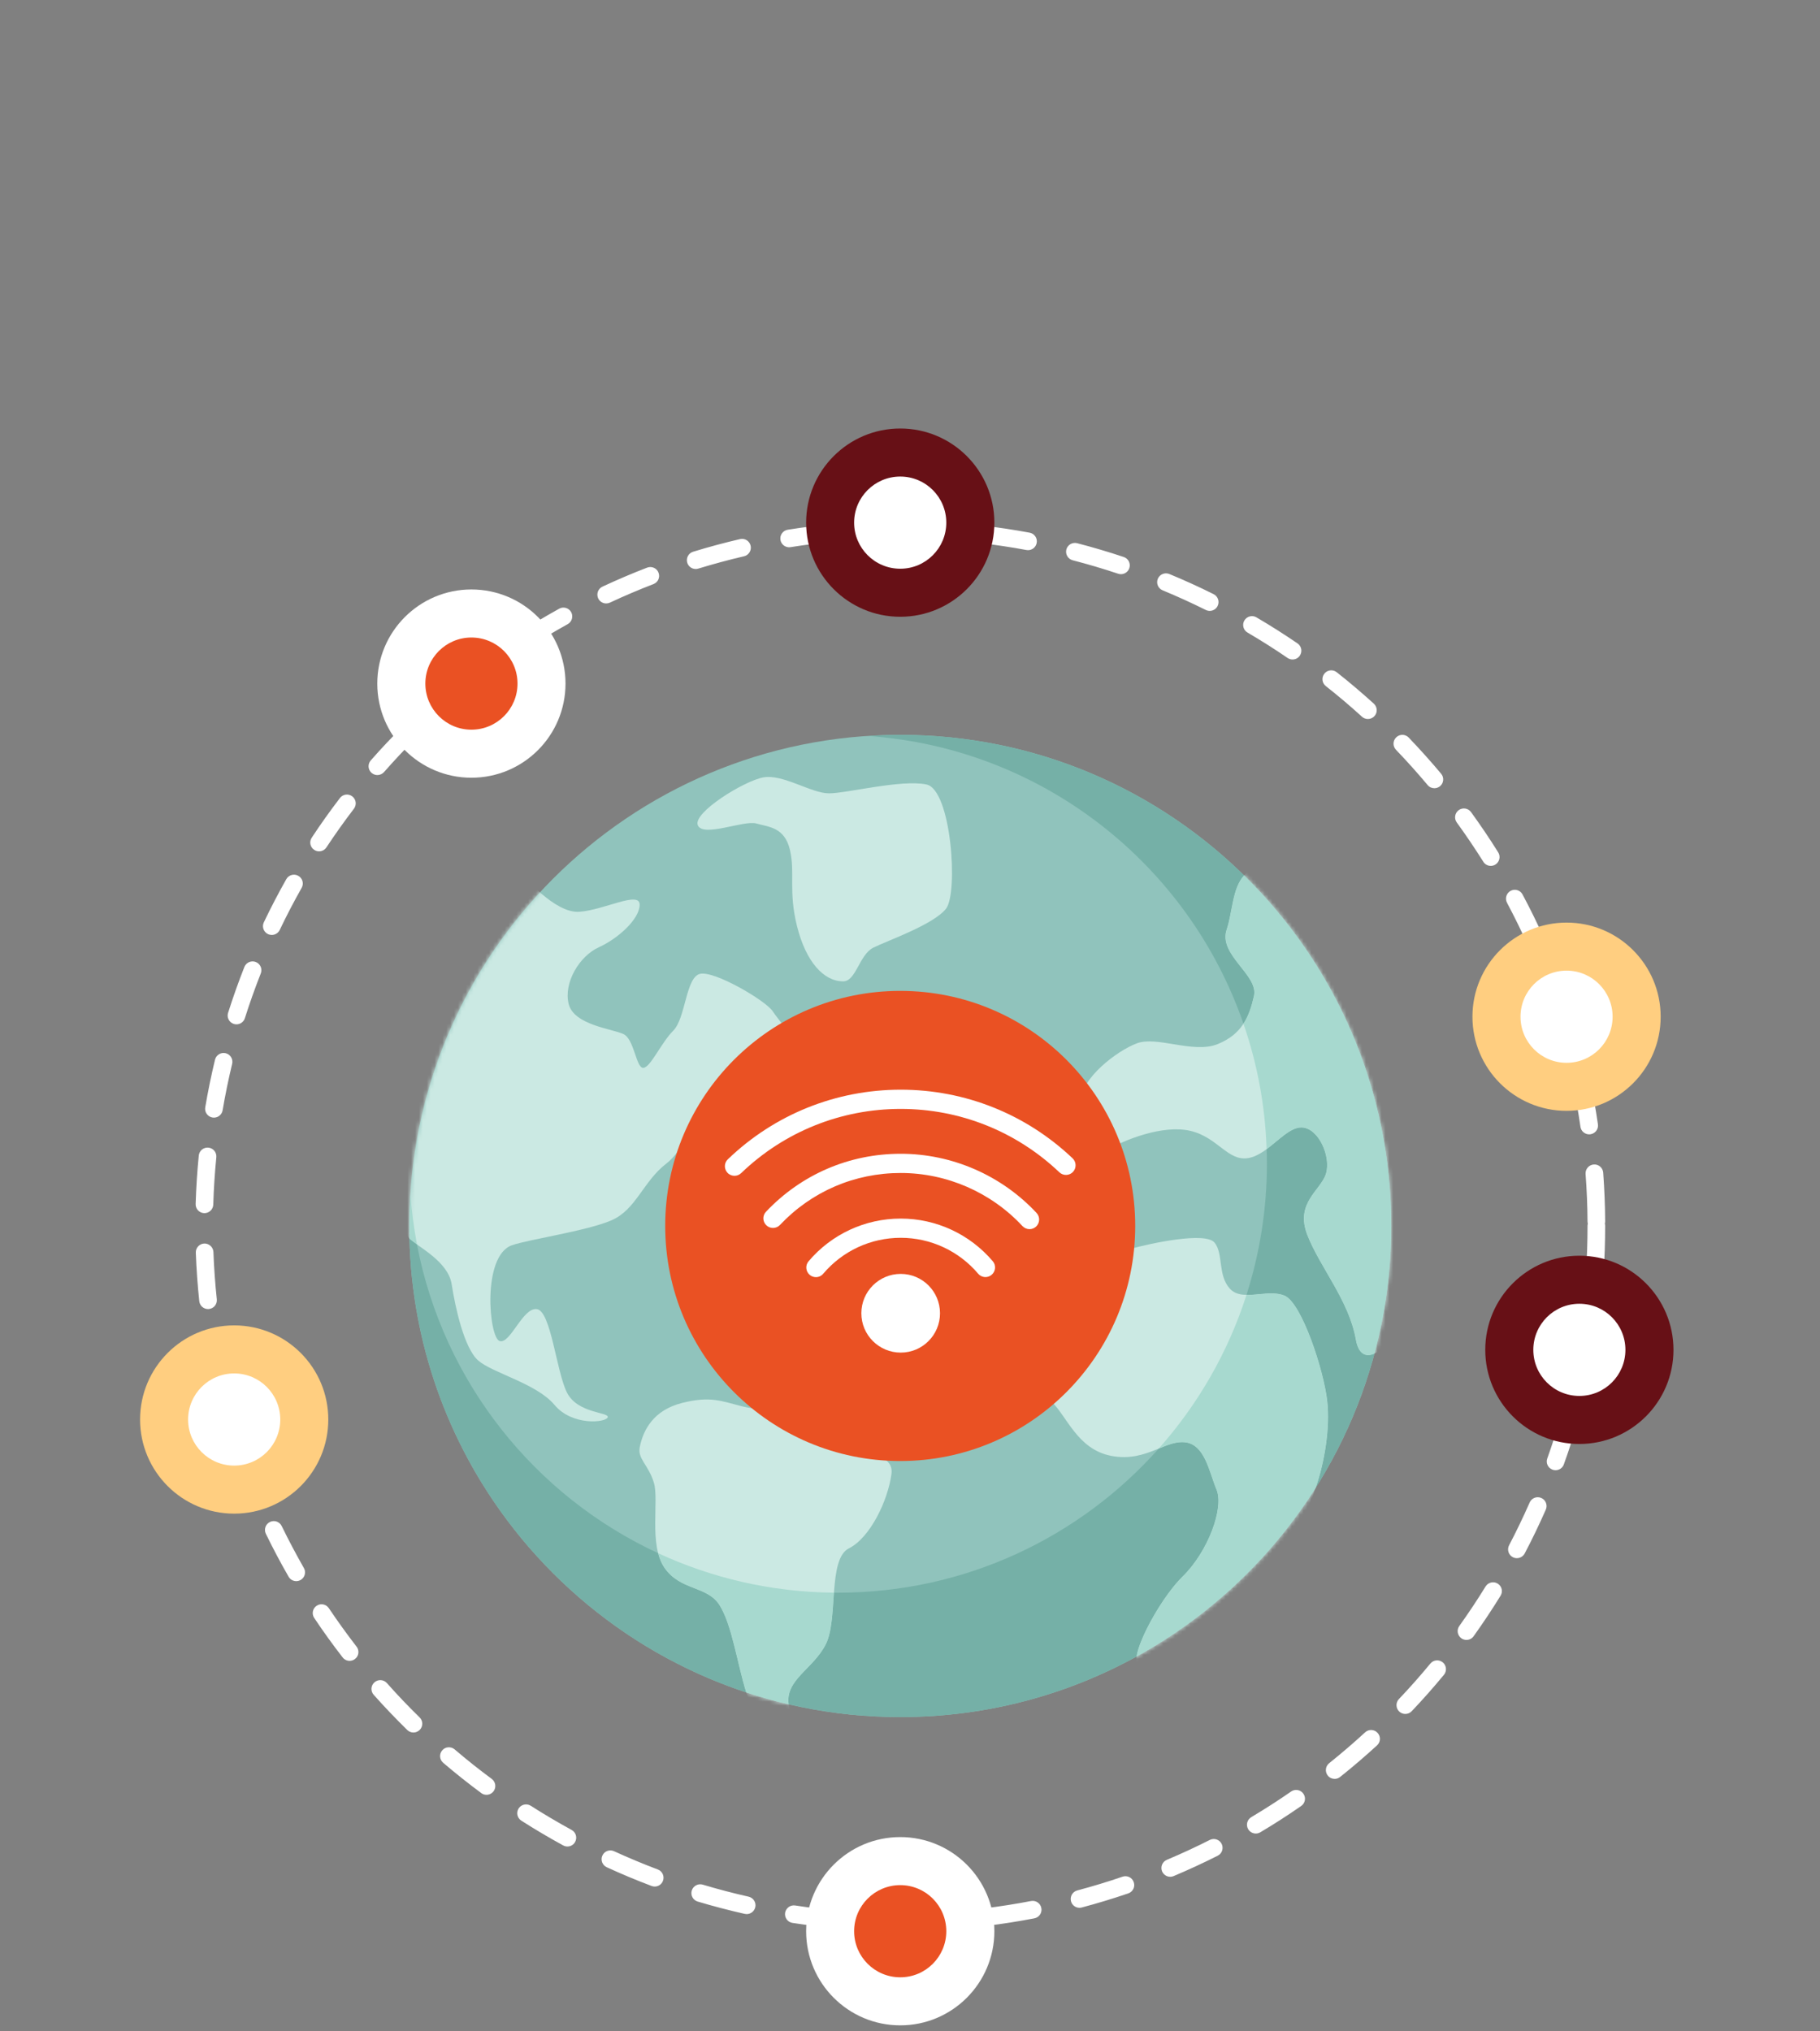
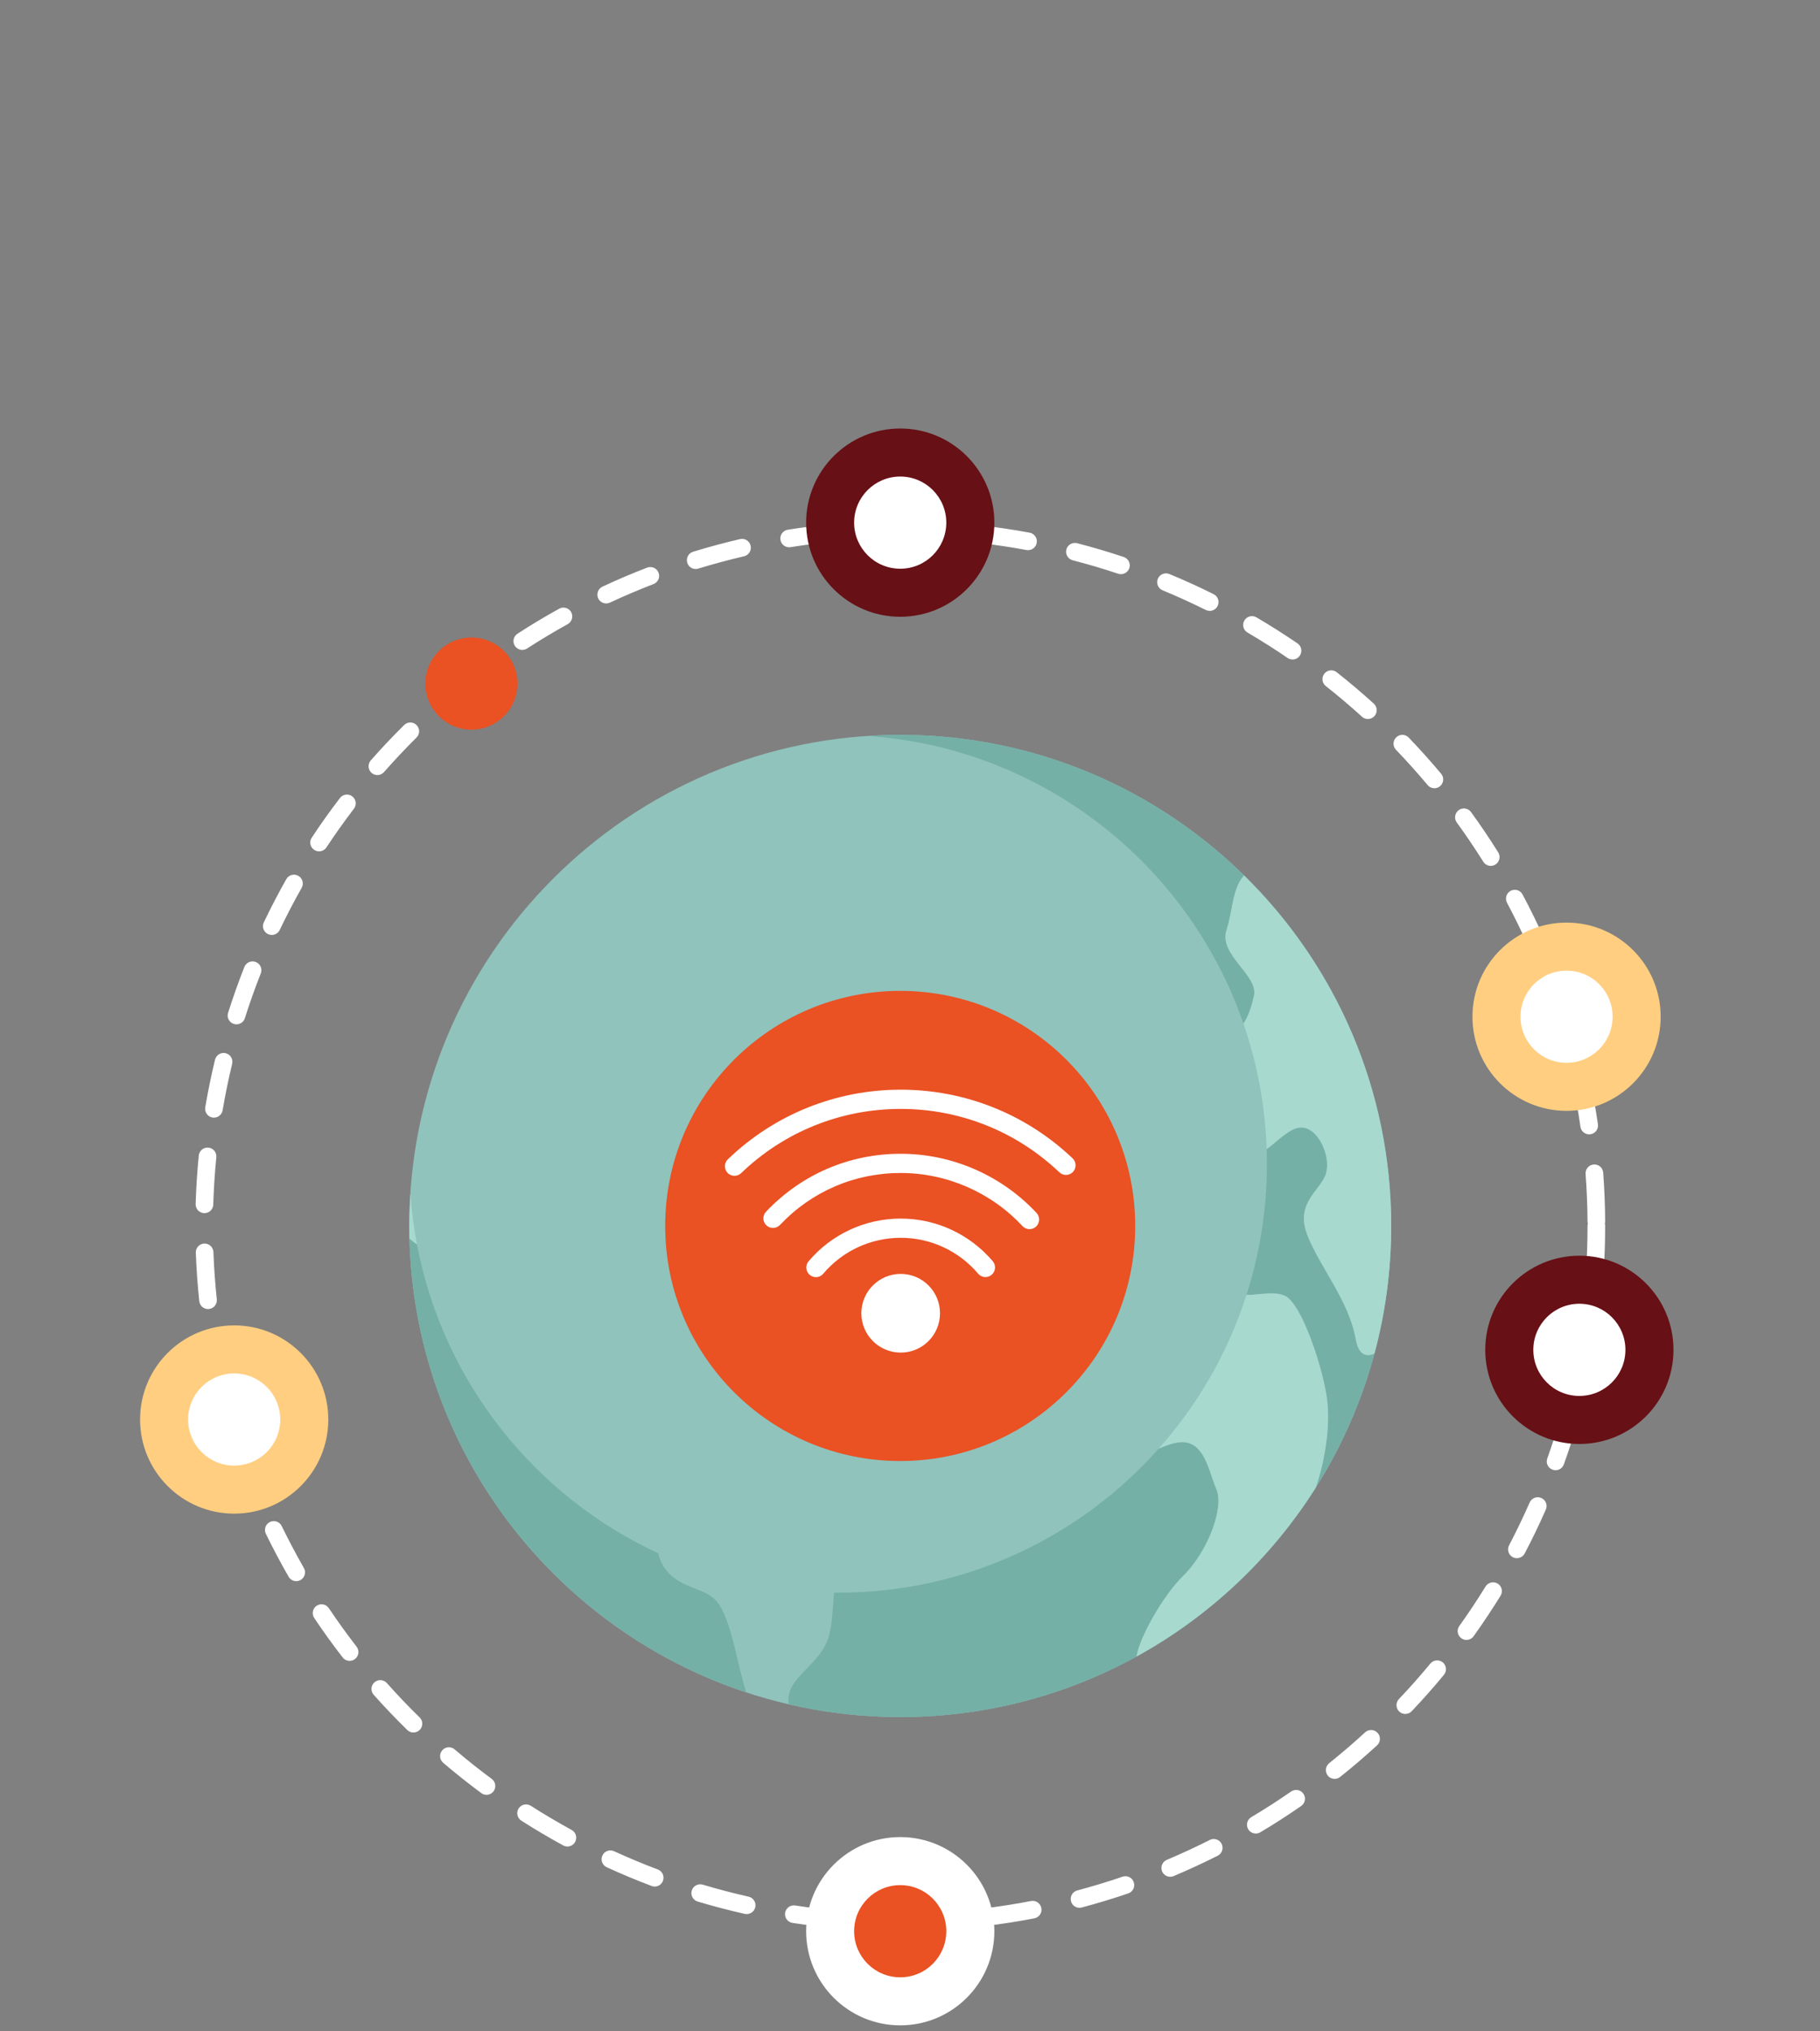
<svg xmlns="http://www.w3.org/2000/svg" width="467" height="521" viewBox="0 0 467 521" fill="none">
  <rect x="0" y="0" width="467" height="521" fill="#808080" stroke="none" />
  <path d="M356.979 314.478C356.979 384.053 300.574 440.455 230.998 440.455C161.421 440.455 105.017 384.053 105.017 314.478C105.017 244.902 161.421 188.501 230.998 188.501C300.574 188.501 356.979 244.902 356.979 314.478Z" fill="#90C3BC" />
  <mask id="mask0_19_159" style="mask-type:luminance" maskUnits="userSpaceOnUse" x="105" y="188" width="252" height="253">
-     <path d="M356.979 314.478C356.979 384.053 300.574 440.455 230.998 440.455C161.421 440.455 105.017 384.053 105.017 314.478C105.017 244.902 161.421 188.501 230.998 188.501C300.574 188.501 356.979 244.902 356.979 314.478Z" fill="white" />
-   </mask>
+     </mask>
  <g mask="url(#mask0_19_159)">
    <path d="M131.357 319.427C135.581 317.937 150.463 315.787 156.84 313.057C163.214 310.328 165.029 303.047 170.947 298.497C176.864 293.948 180.51 281.208 185.511 277.568C190.512 273.93 201.889 270.29 202.806 268.015C203.702 265.739 200.076 262.099 198.243 259.369C196.43 256.64 183.24 248.905 179.594 249.816C175.948 250.724 175.948 261.191 172.76 264.374C169.592 267.558 166.862 273.93 165.029 273.93C163.214 273.93 162.758 266.65 160.028 265.285C157.299 263.92 147.297 263.01 145.922 257.55C144.567 252.089 148.652 245.265 153.652 242.99C158.673 240.714 164.133 235.711 164.133 232.071C164.133 228.431 155.027 233.436 148.652 233.89C142.274 234.347 134.087 224.337 134.087 224.337C134.087 224.337 119.542 243.9 111.353 264.829C103.165 285.759 102.706 315.331 104.978 317.606C107.249 319.881 114.98 323.521 115.896 329.437C116.813 335.35 119.084 345.817 122.71 349.001C126.354 352.186 137.733 354.916 142.274 360.375C146.838 365.835 155.484 364.926 155.942 363.561C156.382 362.196 148.193 362.651 145.464 357.191C142.734 351.73 141.379 336.261 137.733 335.807C135.96 335.584 134.284 337.753 132.732 339.923C131.098 342.192 129.582 344.46 128.189 343.996C125.44 343.085 123.627 322.157 131.357 319.427Z" fill="#CBE9E3" />
    <path d="M164.153 371.24C163.555 374.233 166.422 375.791 167.779 380.339C169.152 384.89 166.422 396.265 170.508 402.18C174.613 408.094 181.427 406.729 184.615 411.734C187.803 416.739 189.177 426.749 191.449 434.029C193.72 441.309 207.368 449.498 210.098 448.133C212.827 446.769 203.264 443.583 202.367 437.213C201.451 430.843 208.723 428.114 211.911 421.744C215.099 415.374 212.369 399.905 217.828 397.175C223.288 394.446 227.85 384.89 228.747 378.066C229.663 371.24 215.557 372.605 211.014 370.786C206.452 368.965 210.098 364.87 206.91 363.051C203.722 361.232 195.991 362.14 190.532 360.776C185.073 359.411 182.343 358.046 175.071 359.865C167.779 361.686 165.049 366.691 164.153 371.24Z" fill="#CBE9E3" />
    <path d="M216.354 251.734C219.661 251.734 220.458 244.91 224.085 243.091C227.731 241.27 239.566 237.176 242.754 233.081C245.922 228.987 244.108 202.597 237.733 201.233C231.377 199.868 217.271 203.506 212.708 203.506C208.165 203.506 200.893 198.503 195.872 199.411C190.871 200.322 177.681 208.511 179.056 211.697C180.411 214.881 190.871 210.332 194.059 211.242C197.247 212.151 201.331 212.151 202.706 218.066C204.061 223.982 202.248 228.531 204.519 237.63C206.81 246.729 211.353 251.734 216.354 251.734Z" fill="#CBE9E3" />
    <path d="M265.547 348.526C266.065 342.433 274.074 334.384 281.825 331.591C289.556 328.795 285.192 321.71 290.253 320.31C295.334 318.907 309.34 315.906 311.652 318.756C313.963 321.607 312.409 327.052 315.557 330.547C317.35 332.527 320.199 332.248 323.128 331.971C325.379 331.76 327.671 331.549 329.583 332.34C334.026 334.169 339.705 351.579 340.562 359.415C341.418 367.251 339.446 377.402 336.696 384.051C333.947 390.702 327.73 402.897 319.82 411.411C311.93 419.925 296.928 428 292.684 427.647C288.44 427.295 296.947 410.756 303.483 404.368C309.998 397.982 314.102 386.809 312.15 382.111C310.197 377.414 309.161 370.503 304.001 369.967C301.63 369.724 299.318 370.788 296.669 371.852C293.501 373.117 289.854 374.382 285.093 373.448C276.326 371.728 273.716 363.067 269.651 359.393C265.587 355.719 265.208 352.77 265.547 348.526Z" fill="#CBE9E3" />
    <path d="M269.253 304.759C274.393 308.686 278.378 298.295 283.499 295.293C288.599 292.29 298.442 288.437 305.475 290.091C312.488 291.744 315.039 297.953 320.299 297.066C325.559 296.181 329.862 288.979 334.126 289.224C338.39 289.467 341.538 296.699 340.243 301.041C338.928 305.38 332.233 308.491 335.441 316.779C338.669 325.07 346.14 333.603 347.894 343.589C349.627 353.573 360.087 343.296 362.458 330.911C364.809 318.524 363.694 286.169 357.856 270.613C352.018 255.056 336.019 222.641 325.897 222.261C315.756 221.88 316.971 231.9 314.76 238.427C312.528 244.956 322.988 250.101 321.753 255.5C320.518 260.902 318.685 265.277 312.468 267.821C309.241 269.15 305.136 268.509 301.231 267.869C297.645 267.281 294.218 266.696 291.727 267.624C286.547 269.569 277.442 276.562 277.302 282.42C277.163 288.275 276.924 292.545 273.357 294.912C269.811 297.279 264.77 301.34 269.253 304.759Z" fill="#CBE9E3" />
  </g>
-   <path d="M230.998 440.455C161.421 440.455 105.017 384.053 105.017 314.478C105.017 315.552 105.037 316.62 105.057 317.688C106.412 372.055 142.236 417.873 191.469 434.131C195.035 435.306 198.661 436.328 202.367 437.185C211.552 439.325 221.136 440.455 230.998 440.455C252.975 440.455 273.636 434.826 291.628 424.932C310.376 414.615 326.216 399.66 337.613 381.614C344.248 371.094 349.368 359.528 352.676 347.211C355.485 336.773 356.979 325.799 356.979 314.478C356.979 384.053 300.574 440.455 230.998 440.455Z" fill="#D7E8E5" />
  <path d="M230.998 440.455C221.136 440.455 211.552 439.325 202.367 437.185C201.471 430.837 208.743 428.104 211.911 421.744C213.465 418.656 213.624 413.428 213.983 408.55C214.342 408.552 214.7 408.554 215.039 408.554C247.774 408.554 277.163 394.266 297.326 371.587C299.438 370.724 301.371 369.933 303.303 369.933C303.522 369.933 303.762 369.943 304.001 369.967C309.161 370.503 310.197 377.414 312.15 382.111C314.102 386.809 309.998 397.982 303.483 404.368C298.521 409.214 292.425 419.899 291.628 424.932C273.636 434.826 252.975 440.455 230.998 440.455ZM191.469 434.131C142.236 417.873 106.412 372.055 105.057 317.688C105.535 318.14 106.213 318.644 106.99 319.21C113.704 354.462 137.195 383.754 168.875 398.425C169.233 399.809 169.751 401.088 170.508 402.18C174.613 408.094 181.427 406.729 184.615 411.734C187.803 416.739 189.177 426.749 191.449 434.029C191.449 434.063 191.469 434.097 191.469 434.131ZM337.613 381.615C339.864 375.087 341.339 366.345 340.562 359.415C339.705 351.579 334.026 334.169 329.583 332.34C328.547 331.912 327.412 331.778 326.216 331.778C325.2 331.778 324.164 331.874 323.128 331.971C322.112 332.069 321.076 332.167 320.119 332.167C320.02 332.167 319.92 332.165 319.84 332.163C323.227 321.561 325.08 310.258 325.08 298.527C325.08 297.273 325.061 296.022 325.001 294.779C328.189 292.44 331.058 289.218 333.907 289.218C333.987 289.218 334.046 289.22 334.126 289.224C338.39 289.467 341.538 296.699 340.243 301.041C338.928 305.38 332.233 308.491 335.441 316.779C338.669 325.07 346.14 333.603 347.894 343.589C348.372 346.404 349.567 347.608 351.062 347.608C351.56 347.608 352.118 347.47 352.675 347.211C349.368 359.528 344.248 371.095 337.613 381.615ZM319.063 262.595C304.977 221.804 267.539 191.9 222.75 188.798C225.479 188.623 228.229 188.501 230.998 188.501C265.348 188.501 296.509 202.259 319.223 224.562C316.174 227.845 316.274 233.956 314.76 238.427C312.528 244.956 322.988 250.101 321.753 255.5C321.155 258.142 320.398 260.539 319.063 262.595Z" fill="#75B0A7" />
  <path d="M106.99 319.21C106.213 318.644 105.535 318.14 105.057 317.688C105.037 316.62 105.017 315.552 105.017 314.478C105.017 311.702 105.137 308.957 105.316 306.227C105.615 310.631 106.193 314.964 106.99 319.21Z" fill="#A7D9CF" />
-   <path d="M202.367 437.185C198.661 436.328 195.035 435.306 191.469 434.131C191.469 434.097 191.449 434.063 191.449 434.029C189.177 426.749 187.803 416.739 184.615 411.734C181.427 406.729 174.613 408.094 170.508 402.18C169.751 401.088 169.233 399.809 168.875 398.425C182.622 404.786 197.884 408.399 213.983 408.55C213.624 413.428 213.465 418.656 211.911 421.744C208.743 428.104 201.471 430.837 202.367 437.185Z" fill="#A7D9CF" />
  <path d="M291.628 424.932C292.425 419.899 298.521 409.214 303.483 404.368C309.998 397.982 314.102 386.809 312.15 382.111C310.197 377.415 309.161 370.503 304.001 369.967C303.762 369.943 303.522 369.933 303.303 369.933C301.371 369.933 299.438 370.724 297.326 371.587C307.368 360.286 315.118 346.903 319.84 332.163C319.92 332.165 320.02 332.167 320.119 332.167C321.076 332.167 322.112 332.069 323.128 331.971C324.164 331.874 325.2 331.778 326.216 331.778C327.412 331.778 328.547 331.912 329.583 332.34C334.026 334.169 339.705 351.579 340.562 359.415C341.339 366.345 339.864 375.087 337.613 381.615C326.216 399.66 310.376 414.615 291.628 424.932Z" fill="#A7D9CF" />
  <path d="M351.062 347.608C349.567 347.608 348.372 346.404 347.894 343.589C346.14 333.603 338.669 325.07 335.441 316.779C332.233 308.491 338.928 305.381 340.243 301.041C341.538 296.7 338.39 289.467 334.126 289.224C334.046 289.22 333.987 289.218 333.907 289.218C331.058 289.218 328.189 292.44 325.001 294.779C324.642 283.54 322.57 272.735 319.063 262.595C320.398 260.539 321.155 258.142 321.753 255.5C322.988 250.101 312.528 244.956 314.76 238.427C316.274 233.956 316.174 227.845 319.223 224.562C342.534 247.423 356.979 279.262 356.979 314.478C356.979 325.799 355.485 336.773 352.675 347.211C352.118 347.47 351.56 347.608 351.062 347.608Z" fill="#A7D9CF" />
  <path d="M239.327 138.312L239.227 138.31C235.202 138.125 231.098 138.075 227.053 138.165C225.858 138.238 224.782 137.2 224.742 135.953C224.722 134.704 225.718 133.67 226.954 133.642C231.098 133.55 235.302 133.6 239.426 133.791C240.681 133.849 241.658 134.907 241.598 136.154C241.538 137.368 240.542 138.312 239.327 138.312ZM202.487 140.384C201.391 140.384 200.435 139.591 200.255 138.479C200.056 137.246 200.893 136.086 202.128 135.887C206.232 135.234 210.397 134.712 214.501 134.339C215.756 134.22 216.852 135.144 216.972 136.389C217.071 137.633 216.155 138.732 214.919 138.844C210.895 139.209 206.83 139.717 202.845 140.354L202.487 140.384ZM263.794 141.125L263.375 141.087C259.41 140.35 255.366 139.744 251.341 139.284C250.106 139.141 249.209 138.019 249.368 136.778C249.508 135.536 250.624 134.662 251.859 134.789C255.983 135.262 260.127 135.885 264.192 136.64C265.427 136.867 266.244 138.047 266.005 139.276C265.806 140.364 264.85 141.125 263.794 141.125ZM178.518 145.957C177.542 145.957 176.645 145.331 176.346 144.359C175.987 143.165 176.645 141.898 177.84 141.532C181.805 140.318 185.85 139.226 189.895 138.29C191.11 138.001 192.325 138.764 192.604 139.98C192.883 141.197 192.126 142.412 190.911 142.695C186.986 143.61 183.041 144.674 179.175 145.857C178.956 145.925 178.737 145.957 178.518 145.957ZM287.623 147.286C287.384 147.286 287.145 147.248 286.906 147.168C283.08 145.891 279.155 144.73 275.25 143.719C274.035 143.407 273.317 142.171 273.616 140.964C273.935 139.752 275.17 139.031 276.386 139.34C280.39 140.376 284.415 141.568 288.34 142.879C289.536 143.275 290.173 144.556 289.775 145.74C289.456 146.688 288.579 147.286 287.623 147.286ZM155.545 154.793C154.688 154.793 153.872 154.311 153.491 153.488C152.973 152.357 153.451 151.01 154.589 150.482C158.335 148.734 162.178 147.095 166.045 145.606C167.221 145.156 168.536 145.738 168.974 146.903C169.43 148.069 168.855 149.378 167.677 149.828C163.911 151.279 160.148 152.879 156.502 154.582C156.183 154.726 155.864 154.793 155.545 154.793ZM310.416 156.702C310.077 156.702 309.719 156.626 309.4 156.467C305.774 154.664 302.048 152.968 298.322 151.428C297.167 150.95 296.609 149.629 297.087 148.473C297.565 147.318 298.9 146.77 300.056 147.246C303.881 148.828 307.707 150.565 311.412 152.416C312.528 152.972 312.986 154.329 312.429 155.449C312.05 156.242 311.233 156.702 310.416 156.702ZM134.025 166.712C133.288 166.712 132.551 166.349 132.114 165.68C131.437 164.632 131.736 163.231 132.79 162.552C136.277 160.298 139.865 158.141 143.489 156.14C144.567 155.536 145.942 155.929 146.559 157.023C147.157 158.115 146.757 159.491 145.683 160.097C142.156 162.048 138.65 164.152 135.242 166.349C134.864 166.594 134.445 166.712 134.025 166.712ZM331.655 169.171C331.217 169.171 330.779 169.043 330.38 168.776C327.053 166.493 323.586 164.299 320.099 162.259C319.023 161.627 318.665 160.241 319.302 159.163C319.94 158.087 321.315 157.724 322.391 158.358C325.957 160.45 329.504 162.699 332.931 165.04C333.967 165.746 334.226 167.152 333.528 168.184C333.09 168.824 332.393 169.171 331.655 169.171ZM114.322 181.482C113.704 181.482 113.067 181.217 112.609 180.699C111.792 179.754 111.911 178.326 112.848 177.509C115.976 174.807 119.243 172.175 122.569 169.687C123.565 168.939 124.981 169.139 125.739 170.139C126.476 171.139 126.277 172.556 125.28 173.305C122.053 175.732 118.865 178.298 115.796 180.934C115.378 181.302 114.86 181.482 114.322 181.482ZM351.002 184.437C350.444 184.437 349.906 184.243 349.468 183.849C346.499 181.141 343.371 178.495 340.183 175.985C339.207 175.212 339.047 173.789 339.824 172.809C340.581 171.828 342.016 171.661 342.992 172.436C346.26 175.008 349.448 177.722 352.516 180.499C353.433 181.34 353.512 182.769 352.675 183.695C352.217 184.185 351.619 184.437 351.002 184.437ZM96.829 198.816C96.311 198.816 95.773 198.629 95.334 198.25C94.398 197.425 94.318 195.997 95.135 195.058C97.865 191.948 100.754 188.894 103.702 185.981C104.579 185.1 106.014 185.108 106.89 185.997C107.767 186.883 107.767 188.316 106.87 189.194C104.001 192.034 101.212 195.012 98.542 198.047C98.084 198.555 97.466 198.816 96.829 198.816ZM368.057 202.195C367.399 202.195 366.762 201.918 366.324 201.384C363.733 198.296 361.004 195.249 358.194 192.328C357.338 191.428 357.358 189.995 358.274 189.131C359.171 188.264 360.605 188.294 361.462 189.196C364.331 192.189 367.14 195.315 369.79 198.483C370.587 199.439 370.468 200.866 369.511 201.667C369.073 202.022 368.575 202.195 368.057 202.195ZM81.865 218.383C81.447 218.383 81.009 218.262 80.63 218.007C79.574 217.319 79.295 215.917 79.993 214.875C82.264 211.414 84.715 207.993 87.225 204.705C87.982 203.713 89.397 203.524 90.393 204.283C91.389 205.042 91.569 206.461 90.811 207.453C88.361 210.659 85.99 213.994 83.758 217.369C83.32 218.027 82.603 218.383 81.865 218.383ZM382.522 222.113C381.765 222.113 381.028 221.737 380.609 221.051C378.457 217.634 376.166 214.243 373.795 210.974C373.058 209.961 373.297 208.547 374.293 207.814C375.309 207.08 376.724 207.306 377.461 208.316C379.892 211.669 382.243 215.146 384.435 218.652C385.092 219.71 384.773 221.105 383.717 221.769C383.339 222.002 382.92 222.113 382.522 222.113ZM69.734 239.832C69.407 239.832 69.076 239.76 68.761 239.611C67.634 239.071 67.157 237.722 67.695 236.594C69.481 232.858 71.421 229.133 73.463 225.52C74.075 224.432 75.45 224.054 76.546 224.666C77.641 225.281 78.02 226.662 77.402 227.75C75.41 231.27 73.517 234.903 71.778 238.545C71.389 239.356 70.578 239.832 69.734 239.832ZM394.098 243.819C393.241 243.819 392.404 243.321 392.026 242.482C390.392 238.802 388.579 235.13 386.686 231.571C386.108 230.469 386.527 229.099 387.623 228.511C388.718 227.921 390.093 228.34 390.671 229.441C392.624 233.091 394.476 236.857 396.17 240.633C396.668 241.772 396.17 243.111 395.014 243.621C394.716 243.755 394.417 243.819 394.098 243.819ZM60.678 262.761C60.453 262.761 60.222 262.727 59.995 262.655C58.805 262.278 58.144 261.007 58.522 259.816C59.776 255.857 61.184 251.894 62.706 248.043C63.167 246.881 64.478 246.313 65.641 246.771C66.803 247.23 67.373 248.545 66.912 249.706C65.43 253.46 64.057 257.321 62.834 261.181C62.529 262.145 61.638 262.761 60.678 262.761ZM402.566 266.921C401.589 266.921 400.693 266.277 400.394 265.287C399.278 261.412 398.003 257.525 396.608 253.733C396.19 252.559 396.788 251.26 397.963 250.83C399.139 250.402 400.434 251.001 400.852 252.173C402.287 256.064 403.602 260.051 404.737 264.03C405.096 265.229 404.399 266.482 403.203 266.831C402.984 266.893 402.785 266.921 402.566 266.921ZM54.896 286.692L54.516 286.662C53.284 286.453 52.455 285.285 52.664 284.054C53.356 279.963 54.201 275.851 55.171 271.834C55.466 270.619 56.691 269.878 57.901 270.166C59.116 270.459 59.861 271.681 59.568 272.896C58.622 276.813 57.799 280.822 57.124 284.809C56.936 285.913 55.98 286.692 54.896 286.692ZM407.766 290.983C406.67 290.983 405.694 290.172 405.534 289.045C404.957 285.048 404.239 281.021 403.383 277.078C403.124 275.857 403.901 274.653 405.116 274.39C406.331 274.121 407.527 274.902 407.806 276.122C408.682 280.168 409.42 284.299 410.017 288.399C410.197 289.634 409.34 290.782 408.085 290.961L407.766 290.983ZM52.461 311.19H52.392C51.144 311.151 50.162 310.109 50.2 308.859C50.327 304.715 50.598 300.529 51.005 296.415C51.128 295.173 52.238 294.263 53.479 294.386C54.723 294.51 55.629 295.618 55.508 296.861C55.109 300.872 54.846 304.956 54.723 308.999C54.685 310.222 53.679 311.19 52.461 311.19ZM409.2 329.049L409.041 329.043C407.806 328.959 406.849 327.879 406.949 326.634C407.208 322.607 407.348 318.517 407.348 314.478C407.348 314.271 407.387 314.071 407.427 313.884C407.387 313.695 407.348 313.496 407.348 313.29C407.328 309.25 407.148 305.159 406.849 301.137C406.77 299.889 407.686 298.806 408.941 298.712C410.197 298.612 411.273 299.553 411.372 300.798C411.671 304.924 411.85 309.118 411.87 313.261C411.87 313.472 411.85 313.675 411.791 313.868C411.85 314.062 411.87 314.267 411.87 314.478C411.87 318.618 411.731 322.812 411.452 326.941C411.372 328.134 410.376 329.049 409.2 329.049ZM53.378 335.797C52.236 335.797 51.256 334.934 51.132 333.773C50.696 329.658 50.397 325.472 50.244 321.332C50.196 320.085 51.17 319.037 52.419 318.989C53.641 318.957 54.717 319.915 54.763 321.164C54.914 325.201 55.205 329.284 55.631 333.296C55.763 334.538 54.862 335.651 53.619 335.783L53.378 335.797ZM405.833 353.44L405.375 353.392C404.16 353.135 403.363 351.937 403.622 350.716C404.459 346.761 405.156 342.73 405.694 338.732C405.873 337.494 407.009 336.628 408.244 336.799C409.479 336.97 410.356 338.11 410.177 339.347C409.619 343.45 408.902 347.584 408.045 351.639C407.826 352.707 406.889 353.44 405.833 353.44ZM57.66 360.041C56.645 360.041 55.723 359.353 55.466 358.325C54.466 354.304 53.593 350.2 52.874 346.124C52.659 344.892 53.479 343.719 54.709 343.504C55.946 343.276 57.112 344.107 57.329 345.337C58.03 349.311 58.881 353.314 59.855 357.231C60.158 358.445 59.421 359.672 58.208 359.973C58.024 360.019 57.841 360.041 57.66 360.041ZM399.139 377.134C398.9 377.134 398.641 377.092 398.382 377C397.206 376.578 396.588 375.285 397.027 374.107C398.382 370.304 399.637 366.406 400.733 362.525C401.071 361.324 402.327 360.622 403.522 360.965C404.718 361.304 405.415 362.553 405.076 363.755C403.96 367.735 402.685 371.734 401.271 375.637C400.952 376.56 400.075 377.134 399.139 377.134ZM65.257 383.464C64.362 383.464 63.513 382.928 63.159 382.047C61.612 378.21 60.178 374.265 58.901 370.32C58.514 369.132 59.166 367.857 60.353 367.472C61.543 367.082 62.818 367.737 63.203 368.925C64.45 372.77 65.846 376.616 67.355 380.355C67.821 381.515 67.261 382.832 66.101 383.3C65.825 383.412 65.538 383.464 65.257 383.464ZM389.216 399.698C388.858 399.698 388.499 399.614 388.161 399.439C387.065 398.857 386.646 397.49 387.224 396.384C389.097 392.806 390.87 389.118 392.504 385.416C393.002 384.272 394.337 383.752 395.493 384.257C396.628 384.761 397.146 386.096 396.648 387.239C394.975 391.035 393.161 394.818 391.229 398.488C390.81 399.258 390.033 399.698 389.216 399.698ZM76.008 405.589C75.231 405.589 74.474 405.181 74.055 404.454C71.987 400.865 70.025 397.161 68.215 393.438C67.669 392.314 68.138 390.961 69.261 390.415C70.381 389.867 71.736 390.335 72.284 391.461C74.055 395.089 75.968 398.702 77.96 402.2C78.598 403.282 78.219 404.665 77.143 405.289C76.785 405.492 76.386 405.589 76.008 405.589ZM376.286 420.668C375.827 420.668 375.369 420.531 374.971 420.244C373.955 419.516 373.715 418.104 374.453 417.088C376.804 413.802 379.075 410.393 381.187 406.958C381.845 405.892 383.239 405.568 384.295 406.219C385.371 406.877 385.69 408.269 385.032 409.333C382.861 412.856 380.53 416.35 378.119 419.724C377.68 420.339 376.983 420.668 376.286 420.668ZM89.716 426.034C89.038 426.034 88.361 425.731 87.922 425.157C85.372 421.877 82.921 418.474 80.63 415.041C79.933 414.003 80.212 412.599 81.248 411.903C82.284 411.21 83.679 411.487 84.376 412.523C86.627 415.87 89.018 419.188 91.489 422.386C92.266 423.374 92.087 424.794 91.09 425.559C90.672 425.878 90.194 426.034 89.716 426.034ZM360.585 439.656C360.027 439.656 359.47 439.451 359.031 439.036C358.135 438.175 358.095 436.743 358.952 435.838C361.741 432.91 364.451 429.845 367.021 426.729C367.818 425.765 369.232 425.631 370.209 426.426C371.165 427.221 371.305 428.648 370.508 429.61C367.878 432.806 365.088 435.948 362.239 438.951C361.801 439.419 361.203 439.656 360.585 439.656ZM106.093 444.42C105.516 444.42 104.938 444.205 104.499 443.774C101.551 440.879 98.642 437.843 95.892 434.749C95.055 433.816 95.135 432.387 96.071 431.557C97.008 430.724 98.442 430.806 99.279 431.74C101.949 434.758 104.778 437.719 107.667 440.54C108.564 441.413 108.584 442.846 107.707 443.738C107.249 444.193 106.671 444.42 106.093 444.42ZM342.474 456.314C341.797 456.314 341.139 456.024 340.701 455.466C339.924 454.491 340.083 453.069 341.06 452.288C344.208 449.761 347.316 447.1 350.285 444.37C351.201 443.527 352.636 443.587 353.472 444.505C354.329 445.424 354.269 446.854 353.353 447.701C350.305 450.499 347.117 453.23 343.869 455.818C343.451 456.153 342.952 456.314 342.474 456.314ZM124.82 460.397C124.362 460.397 123.886 460.252 123.487 459.953C120.16 457.49 116.872 454.878 113.724 452.19C112.768 451.379 112.648 449.951 113.465 449C114.262 448.052 115.697 447.938 116.653 448.745C119.721 451.369 122.929 453.916 126.177 456.316C127.173 457.062 127.392 458.476 126.655 459.48C126.197 460.08 125.519 460.397 124.82 460.397ZM322.231 470.331C321.454 470.331 320.717 469.937 320.279 469.225C319.641 468.151 320 466.765 321.076 466.125C324.542 464.061 327.989 461.849 331.297 459.552C332.333 458.841 333.728 459.094 334.445 460.122C335.162 461.15 334.903 462.559 333.867 463.27C330.48 465.627 326.953 467.894 323.387 470.012C323.028 470.228 322.63 470.331 322.231 470.331ZM145.603 473.659C145.224 473.659 144.866 473.569 144.505 473.382C140.881 471.397 137.255 469.261 133.768 467.028C132.712 466.356 132.413 464.958 133.069 463.906C133.748 462.854 135.143 462.543 136.199 463.216C139.606 465.392 143.132 467.476 146.679 469.411C147.773 470.008 148.173 471.381 147.576 472.479C147.177 473.232 146.4 473.659 145.603 473.659ZM300.275 481.427C299.398 481.427 298.561 480.907 298.183 480.042C297.705 478.891 298.243 477.566 299.398 477.08C303.104 475.515 306.83 473.798 310.416 471.979C311.532 471.415 312.907 471.863 313.465 472.977C314.022 474.091 313.584 475.452 312.468 476.016C308.762 477.882 304.957 479.642 301.151 481.248C300.872 481.369 300.574 481.427 300.275 481.427ZM167.998 483.931C167.739 483.931 167.46 483.886 167.199 483.786C163.316 482.324 159.448 480.706 155.685 478.976C154.549 478.456 154.051 477.113 154.569 475.978C155.087 474.842 156.422 474.348 157.558 474.866C161.244 476.55 165.009 478.128 168.795 479.554C169.97 479.994 170.548 481.299 170.11 482.467C169.771 483.376 168.912 483.931 167.998 483.931ZM276.983 489.381C275.987 489.381 275.071 488.711 274.812 487.699C274.493 486.492 275.21 485.252 276.406 484.932C280.311 483.894 284.236 482.706 288.041 481.401C289.237 480.999 290.512 481.628 290.91 482.81C291.329 483.993 290.691 485.278 289.516 485.683C285.591 487.022 281.586 488.239 277.561 489.305C277.382 489.355 277.183 489.381 276.983 489.381ZM191.588 490.997L191.09 490.941C187.045 490.028 182.981 488.964 179.016 487.779C177.821 487.42 177.143 486.159 177.502 484.964C177.86 483.766 179.136 483.083 180.331 483.445C184.176 484.601 188.141 485.639 192.086 486.528C193.302 486.803 194.079 488.012 193.8 489.231C193.561 490.281 192.624 490.997 191.588 490.997ZM252.815 494.037C251.68 494.037 250.703 493.196 250.564 492.049C250.424 490.807 251.301 489.682 252.536 489.53C256.561 489.042 260.586 488.406 264.551 487.645C265.786 487.41 266.961 488.211 267.201 489.439C267.44 490.664 266.643 491.849 265.407 492.086C261.343 492.869 257.199 493.519 253.094 494.021L252.815 494.037ZM215.936 494.73L215.736 494.722C211.592 494.378 207.428 493.884 203.343 493.258C202.108 493.069 201.271 491.915 201.451 490.68C201.65 489.444 202.805 488.596 204.041 488.787C208.006 489.397 212.07 489.879 216.115 490.216C217.35 490.319 218.287 491.413 218.187 492.658C218.087 493.838 217.091 494.73 215.936 494.73ZM230.998 495.358C230.062 495.358 229.125 495.35 228.189 495.336C226.934 495.316 225.938 494.288 225.957 493.039C225.977 491.79 227.013 490.849 228.269 490.811C232.293 490.875 236.398 490.799 240.422 490.586C241.658 490.502 242.734 491.477 242.813 492.726C242.873 493.973 241.917 495.037 240.661 495.103C237.454 495.272 234.206 495.358 230.998 495.358Z" fill="white" />
  <path d="M255.146 134.066C255.146 147.401 244.328 158.212 230.998 158.212C217.669 158.212 206.85 147.401 206.85 134.066C206.85 120.729 217.669 109.918 230.998 109.918C244.328 109.918 255.146 120.729 255.146 134.066Z" fill="#671016" />
  <path d="M242.813 134.066C242.813 140.595 237.533 145.887 230.998 145.887C224.463 145.887 219.163 140.595 219.163 134.066C219.163 127.537 224.463 122.243 230.998 122.243C237.533 122.243 242.813 127.537 242.813 134.066Z" fill="white" />
  <path d="M255.146 495.39C255.146 508.725 244.328 519.536 230.998 519.536C217.669 519.536 206.85 508.725 206.85 495.39C206.85 482.053 217.669 471.242 230.998 471.242C244.328 471.242 255.146 482.053 255.146 495.39Z" fill="white" />
  <path d="M242.813 495.39C242.813 501.919 237.533 507.211 230.998 507.211C224.463 507.211 219.163 501.919 219.163 495.39C219.163 488.861 224.463 483.567 230.998 483.567C237.533 483.567 242.813 488.861 242.813 495.39Z" fill="#EA5123" />
  <path d="M426.116 260.806C426.116 274.141 415.297 284.952 401.968 284.952C388.639 284.952 377.82 274.141 377.82 260.806C377.82 247.471 388.639 236.66 401.968 236.66C415.297 236.66 426.116 247.471 426.116 260.806Z" fill="#FFCE80" />
  <path d="M413.783 260.806C413.783 267.335 408.503 272.629 401.968 272.629C395.433 272.629 390.153 267.335 390.153 260.806C390.153 254.277 395.433 248.985 401.968 248.985C408.503 248.985 413.783 254.277 413.783 260.806Z" fill="white" />
  <path d="M84.237 364.129C84.237 377.464 73.426 388.275 60.09 388.275C46.753 388.275 35.942 377.464 35.942 364.129C35.942 350.794 46.753 339.983 60.09 339.983C73.426 339.983 84.237 350.794 84.237 364.129Z" fill="#FFCE80" />
  <path d="M71.911 364.129C71.911 370.658 66.619 375.95 60.09 375.95C53.561 375.95 48.267 370.658 48.267 364.129C48.267 357.6 53.561 352.308 60.09 352.308C66.619 352.308 71.911 357.6 71.911 364.129Z" fill="white" />
  <path d="M429.403 346.259C429.403 359.594 418.585 370.405 405.255 370.405C391.926 370.405 381.107 359.594 381.107 346.259C381.107 332.922 391.926 322.111 405.255 322.111C418.585 322.111 429.403 332.922 429.403 346.259Z" fill="#671016" />
  <path d="M417.071 346.259C417.071 352.786 411.791 358.08 405.255 358.08C398.72 358.08 393.44 352.786 393.44 346.259C393.44 339.73 398.72 334.436 405.255 334.436C411.791 334.436 417.071 339.73 417.071 346.259Z" fill="white" />
-   <path d="M145.105 175.353C145.105 188.69 134.304 199.501 120.957 199.501C107.627 199.501 96.809 188.69 96.809 175.353C96.809 162.018 107.627 151.207 120.957 151.207C134.304 151.207 145.105 162.018 145.105 175.353Z" fill="white" />
  <path d="M132.79 175.353C132.79 181.882 127.492 187.176 120.957 187.176C114.442 187.176 109.142 181.882 109.142 175.353C109.142 168.824 114.442 163.532 120.957 163.532C127.492 163.532 132.79 168.824 132.79 175.353Z" fill="#EA5123" />
  <path d="M291.289 314.478C291.289 347.779 264.292 374.777 230.998 374.777C197.685 374.777 170.688 347.779 170.688 314.478C170.688 281.175 197.685 254.179 230.998 254.179C264.292 254.179 291.289 281.175 291.289 314.478Z" fill="#EA5123" />
  <path d="M241.199 336.873C241.199 342.447 236.697 346.966 231.118 346.966C225.539 346.966 221.016 342.447 221.016 336.873C221.016 331.298 225.539 326.777 231.118 326.777C236.697 326.777 241.199 331.298 241.199 336.873Z" fill="white" />
  <path d="M209.361 327.608C208.783 327.608 208.225 327.417 207.767 327.024C206.731 326.144 206.591 324.59 207.468 323.551C213.365 316.582 221.993 312.585 231.118 312.585C240.223 312.585 248.83 316.576 254.748 323.534C255.625 324.572 255.485 326.128 254.449 327.008C253.413 327.889 251.859 327.761 250.982 326.723C246.021 320.872 238.769 317.516 231.118 317.516C223.447 317.516 216.195 320.876 211.233 326.735C210.755 327.311 210.058 327.608 209.361 327.608Z" fill="white" />
  <path d="M264.172 315.301C263.515 315.301 262.857 315.036 262.359 314.514C254.31 305.855 242.933 300.89 231.118 300.89C219.283 300.89 208.265 305.624 200.136 314.221C199.199 315.209 197.625 315.251 196.649 314.317C195.653 313.38 195.613 311.82 196.549 310.832C205.635 301.24 217.908 295.96 231.118 295.96C244.288 295.96 256.999 301.499 265.985 311.157C266.902 312.155 266.842 313.715 265.846 314.641C265.368 315.082 264.77 315.301 264.172 315.301Z" fill="white" />
  <path d="M188.46 301.615C187.823 301.615 187.165 301.36 186.687 300.858C185.75 299.876 185.77 298.315 186.767 297.373C198.741 285.863 214.501 279.523 231.118 279.523C247.615 279.523 263.276 285.779 275.23 297.138C276.206 298.076 276.246 299.634 275.31 300.623C274.373 301.609 272.819 301.649 271.823 300.71C260.785 290.226 246.34 284.454 231.118 284.454C215.776 284.454 201.232 290.304 190.174 300.928C189.695 301.386 189.078 301.615 188.46 301.615Z" fill="white" />
</svg>